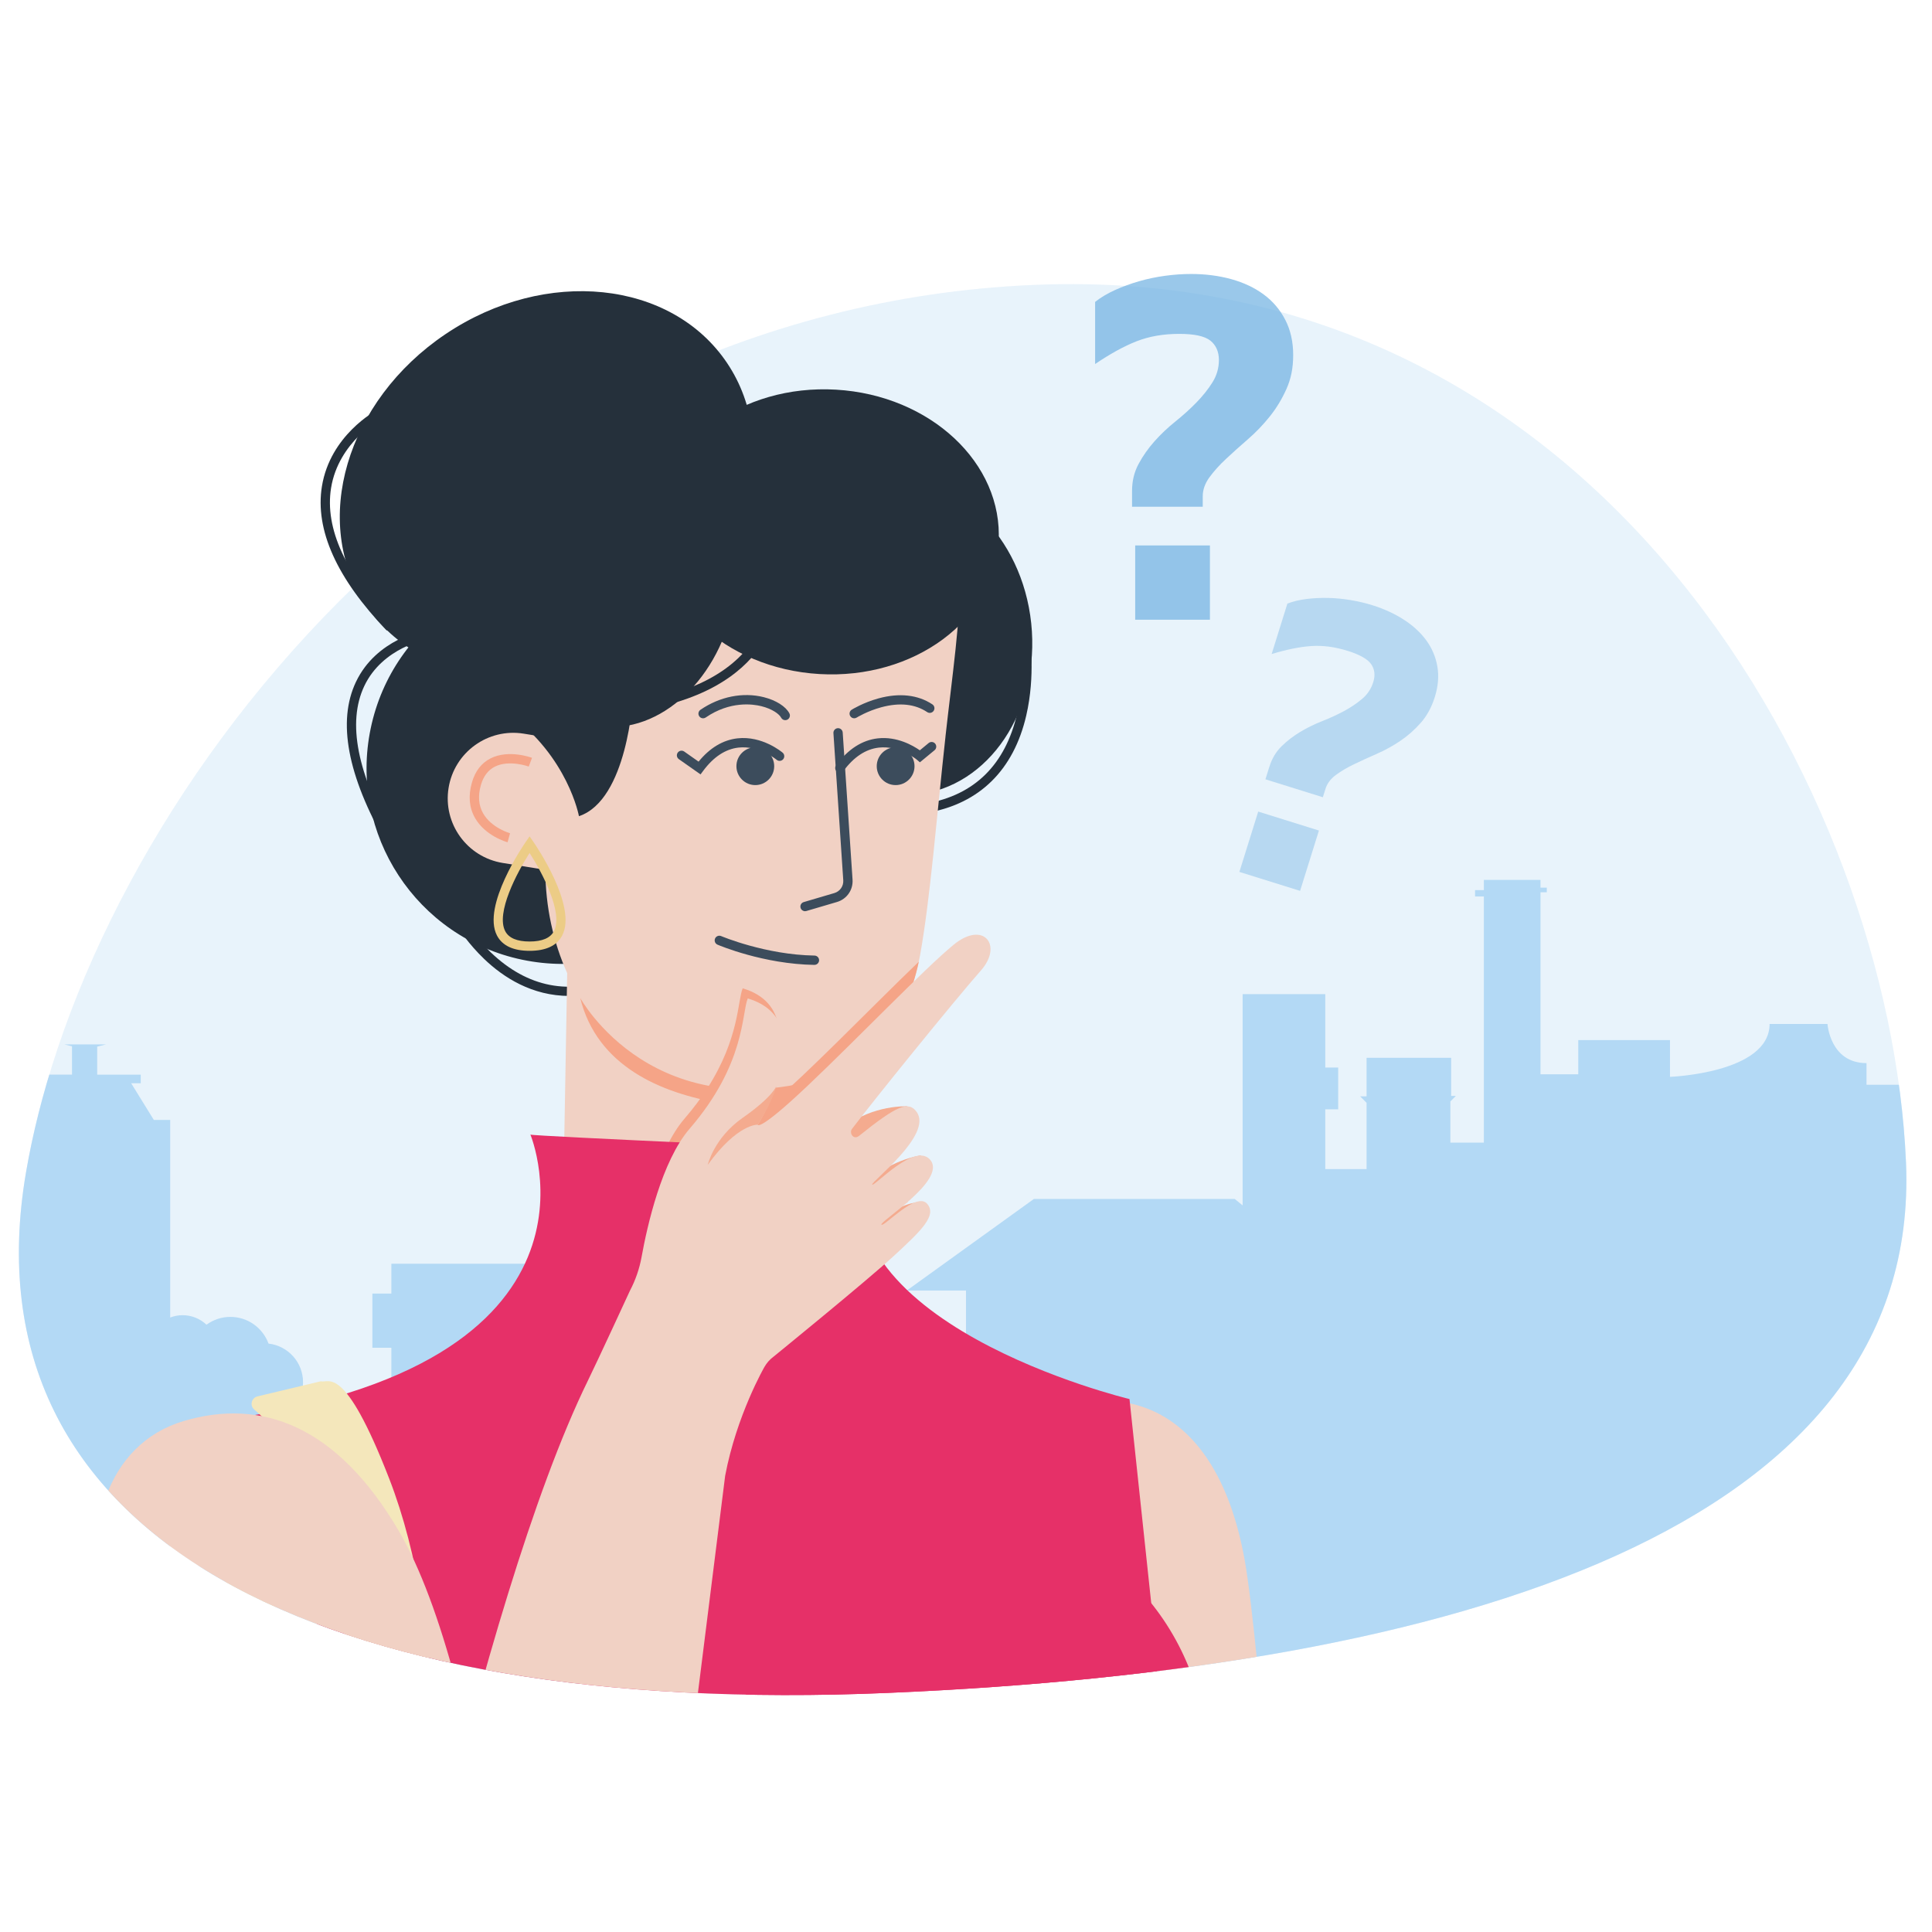
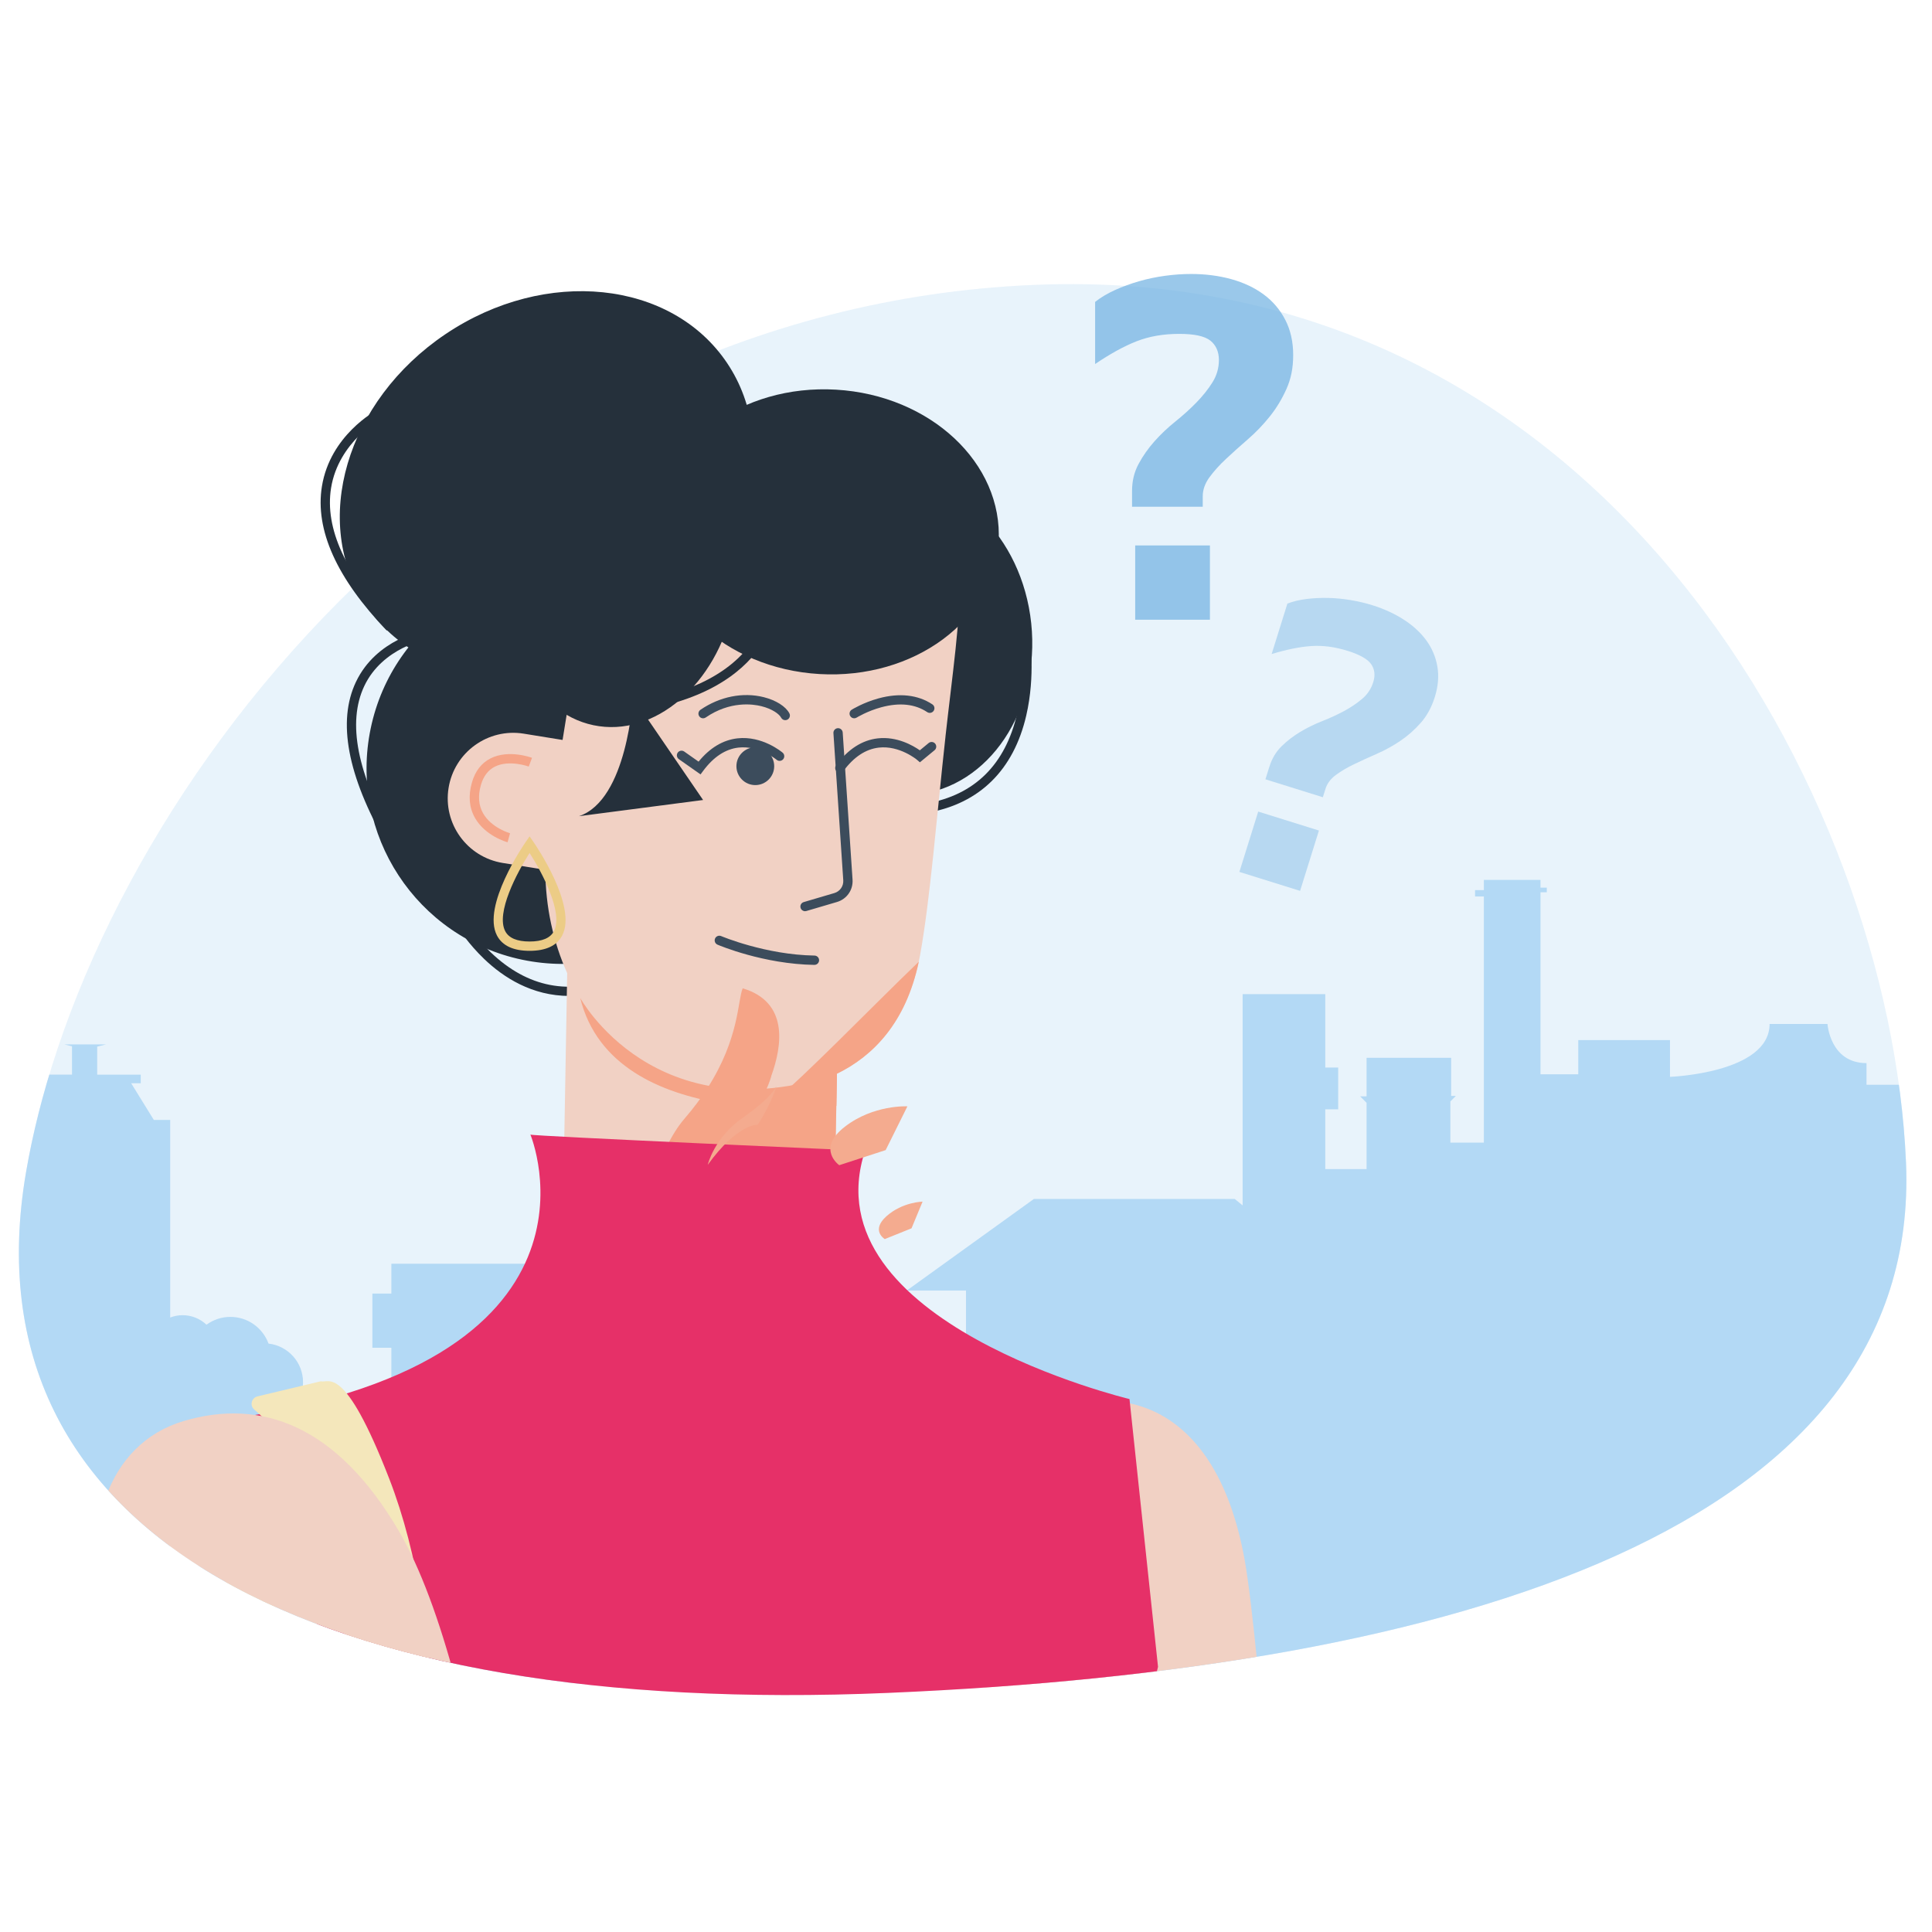
<svg xmlns="http://www.w3.org/2000/svg" id="Calque_1" data-name="Calque 1" viewBox="0 0 1080 1080">
  <defs>
    <style>
      .cls-1, .cls-2 {
        fill: #6fb0e1;
      }

      .cls-3 {
        fill: none;
      }

      .cls-4 {
        fill: #e63068;
      }

      .cls-5 {
        fill: #f4e7bb;
      }

      .cls-6 {
        fill: #b3d9f5;
      }

      .cls-7 {
        fill: #25303b;
      }

      .cls-8 {
        fill: #eccc86;
      }

      .cls-9 {
        fill: #f1d1c4;
      }

      .cls-10 {
        fill: #3c4c5c;
      }

      .cls-11 {
        opacity: .7;
      }

      .cls-12 {
        opacity: .4;
      }

      .cls-13 {
        fill: #f5a487;
      }

      .cls-14 {
        fill: #f4ab8f;
      }

      .cls-2 {
        opacity: .16;
      }

      .cls-15 {
        fill: #f5a85c;
      }

      .cls-16 {
        clip-path: url(#clippath);
      }
    </style>
    <clipPath id="clippath">
      <path class="cls-3" d="M14.55,655.28c-34.99,204.05,162.99,304.58,481.64,291.07,318.66-13.51,577.93-92.5,569.28-296.45-8.65-203.95-168.85-504.15-487.51-490.64-184.54,7.82-506.64-91.06-431.26,224.12C74.97,470.33,29.27,569.39,14.55,655.28Z" />
    </clipPath>
  </defs>
  <path class="cls-2" d="M14.55,655.28c-34.99,204.05,162.99,304.58,481.64,291.07,318.66-13.51,577.93-92.5,569.28-296.45-8.65-203.95-168.85-504.15-487.51-490.64C259.3,172.78,49.54,451.23,14.55,655.28Z" />
  <g class="cls-16">
    <path class="cls-6" d="M1196.16,636.56c-2.52-.12-4-.24-4-.24v-46.39h-10.16v-45.42l6.68.03.35-9.53-120.31-.71v9.74h8.44v46.01h-11.26v16.33h-22.51v-12.1c-20.4,0-21.81-21.88-21.81-21.88h-32.37c0,27.52-55.68,29.56-55.68,29.56v-20.56h-51.27v19.13h-21.11v-101.73h3.52v-2.61h-3.52v-4.32h-31.66v5.72h-4.92v3.53h4.92v137.61h-18.73v-23.02l3.08-3.09h-2.64v-21.29h-47.28v21.52h-3.61l3.61,3.62v37.05h-23.08v-33.39h7.21v-23.37h-7.21v-41.05h-46.2v118.1l-4.41-3.58h-112.29l-71.05,51.18h33.1v49.91c-4.46-4.11-10.39-6.64-16.94-6.64-1.75,0-3.46.18-5.11.52-5.72-8.91-15.69-14.82-27.06-14.82-8.21,0-15.67,3.1-21.36,8.16-3.2-1.78-6.89-2.8-10.81-2.8-12.34,0-22.34,10-22.34,22.34,0,1.09.1,2.15.25,3.19-6.11,4.56-10.08,11.83-10.08,20.04,0,13.82,11.2,25.02,25.02,25.02,5.19,0,10.01-1.58,14.01-4.29,1.81,2.66,4.52,4.65,7.69,5.54l14.35,26.1c-.36,10.39-1.1,21.28-2.42,31.88-4.74-3.85-10.58-6.39-16.98-7.07v-37.22h-50.96v-87.88h9.09v-30.3h-9.09v-16.67h-198.48v16.67h-10.61v30.3h10.61v77.23c-6.37-5.03-14.42-8.05-23.17-8.05-8.06,0-15.52,2.55-21.62,6.89-3.34-1.16-6.92-1.83-10.66-1.83-17.91,0-32.43,14.52-32.43,32.43,0,.39.04.76.06,1.14-.17.1-.35.19-.53.28-2.01-13.58-3.65-30.62-2.94-47.75.97.15,1.96.25,2.98.25,10.75,0,19.47-8.72,19.47-19.47,0-.04,0-.08,0-.13,10.94-1.16,19.47-10.42,19.47-21.67s-8.43-20.4-19.29-21.65c-3.19-8.7-11.52-14.92-21.33-14.92-5,0-9.6,1.63-13.36,4.36-3.48-3.28-8.17-5.31-13.33-5.31-2.45,0-4.79.47-6.95,1.3v-110.45h-9.15l-12.66-20.5h5.35v-4.82h-24.35v-15.68l4.92-1.21h-23.22l4.22,1.04v15.84H10.02v7.24h4.22l-10.55,17.49h-7.74v-37.22H-1.94v-11.92h-2.81v-24.43h-26.74v48.85h-2.81v14.48h2.81v33.76h-11.96v-92.39h-38.7v18.87h-14.78v-17.81h-69.66v124.5h-14.78v-11.8h8.44v-26.79h-9.32v-68.16h-44.71v139.31h-21.41v-31.23c-25.48,0-28.3-24.26-28.3-24.26h8.05v-9.05h-50.51v9.05h6.01c0,16.76-31.52,20.2-52.84,20.61v80.16c-14.65,1.87-26.13,13.82-27.26,28.69-.34,0-.67-.03-1.01-.03-22.1,0-40.02,17.92-40.02,40.02,0,7.4,2.01,14.32,5.51,20.26-24.16,14.57-41.56,39.19-46.43,68.08h-1.51v24.24h1672.71v-18.38h.11v-286.38ZM96.69,806.26c2.98,0,5.82-.59,8.43-1.62l11.57,25.05c-.59,15.64-2.17,32.5-5.66,46.99-6.68,7.08-12.09,15.36-15.87,24.5v-94.99c.51.03,1.02.08,1.53.08ZM503.4,837.09c9.34,0,17.33-5.74,20.67-13.87,2.6,3.53,6.78,5.83,11.5,5.83,1.55,0,3.03-.25,4.42-.71v49.34h-38.42c-1.36-12.61-2.17-26.73-1.59-40.88,1.12.17,2.25.29,3.42.29ZM474.32,827.88c.88.18,1.79.27,2.72.27,2.63,0,5.07-.74,7.17-2.01,1.02,1.72,2.25,3.29,3.68,4.66.06,6.08.03,12.67-.16,19.53-3.65-7.88-9.53-16.85-13.41-22.45ZM116.8,826.2c-2.95-7.55-7.55-16.07-10.89-21.9,2.21-.97,4.22-2.29,6-3.88.99,3.13,2.75,5.91,5.05,8.14.06,5.48.03,11.44-.15,17.64Z" />
    <g>
      <path class="cls-7" d="M521.32,307.99c-19.85-25.58-39.74-38.05-59.08-37.02-26.38,1.38-43.11,27.88-43.27,28.15l-4.43-2.74c.73-1.19,18.28-29.06,47.39-30.61,21.15-1.13,42.53,12,63.5,39.03l-4.11,3.19Z" />
      <path class="cls-9" d="M569.1,797.04c49.46-28.63,110.11-18.35,126.76,75.45,16.65,93.8,60.66,801.76,60.66,801.76l-78.09,18.22s-85.9-203.03-88.5-455.52c-2.04-197.72-89.72-395.95-20.82-439.9Z" />
      <rect class="cls-5" x="109.78" y="884.17" width="44.25" height="365.45" />
      <path class="cls-7" d="M518.7,454.29l-.91-5.13c27.06-4.8,44.15-21.69,50.79-50.21,5.04-21.65,1.89-42.21,1.85-42.42l5.14-.82c.14.87,3.35,21.65-1.89,44.27-7.03,30.39-26.05,49.17-54.99,54.3Z" />
      <path class="cls-7" d="M318.33,556.74c-20.89,0-36.9-10.32-47.75-20.74-16.37-15.73-24.42-34.52-24.75-35.32l4.8-2.03c.08.19,8.03,18.71,23.67,33.69,20.62,19.76,44.29,24.33,70.34,13.6l1.98,4.81c-10.24,4.22-19.68,5.97-28.29,5.97Z" />
      <ellipse class="cls-15" cx="350.13" cy="319.84" rx="108.14" ry="106.87" transform="translate(-113.48 220.07) rotate(-30.27)" />
      <ellipse class="cls-7" cx="314.3" cy="429.49" rx="109.29" ry="109.4" transform="translate(-170.37 649.35) rotate(-78.2)" />
      <ellipse class="cls-7" cx="503.16" cy="356.12" rx="73.69" ry="88.56" transform="translate(-34.51 54.62) rotate(-6.01)" />
      <ellipse class="cls-7" cx="305.54" cy="270.63" rx="121.52" ry="101.11" transform="translate(-98.97 216.14) rotate(-33.86)" />
      <g>
        <path class="cls-9" d="M468.48,564.32l-.33,18.06-.32,17.86-1.79,99.43c-.41,22.36-34.58,33.94-76.38,25.87-14.17-2.72-27.39-7.34-38.66-13.15-21.93-11.31-36.46-27.07-36.17-41.83l2.24-126.59.16-8.78c.42-22.33,34.58-33.92,76.34-25.87,41.83,8.04,75.3,32.64,74.92,55Z" />
        <path class="cls-9" d="M528.54,411.71c-4.99,45.17-8.5,90.57-14.16,121.92-.24,1.34-.5,2.67-.78,3.96-7.28,34.36-25.74,52.88-45.78,62.64-9.06,4.42-18.44,7.05-27.27,8.54-4.42.75-8.71,1.22-12.74,1.47-16.67,1.08-28.98-1.32-28.98-1.32l-2.43-.38c-.35-.06-.69-.11-1.03-.18-35.14-6.06-63.22-30.78-78.32-64.4-7.79-17.33-12.13-37.01-12.2-57.73-.04-8.22.6-16.6,1.97-25.07l7.67-47.54,8.64-53.52c3.6-22.37,11.82-42.66,23.3-59.64l189.12,30.53c2.16,9.13-3.5,48.82-7.02,80.71Z" />
        <path class="cls-9" d="M292.77,410.12c-19.98-3.23-38.78,10.37-42.01,30.33-3.24,19.96,10.36,38.74,30.34,41.96l58.8,9.48,9.49-72.6-56.63-9.17Z" />
      </g>
-       <ellipse class="cls-4" cx="543.25" cy="988.06" rx="140.96" ry="132.03" transform="translate(-453.14 1515.88) rotate(-89.11)" />
      <ellipse class="cls-7" cx="462.73" cy="297.33" rx="79.62" ry="95.69" transform="translate(138.92 741.93) rotate(-86.66)" />
-       <path class="cls-7" d="M353.81,389.88s-3.02,57.32-30.17,66.37c0,0-6.03-33.19-39.22-57.32l69.39-9.05Z" />
+       <path class="cls-7" d="M353.81,389.88s-3.02,57.32-30.17,66.37l69.39-9.05Z" />
      <path class="cls-13" d="M169.35,975.37l-5.19-.37c1.52-21.24-2.52-37.68-6.18-47.72-3.97-10.9-8.35-16.85-8.4-16.91l4.17-3.12c.76,1.02,18.65,25.41,15.6,68.12Z" />
      <path class="cls-13" d="M513.61,537.6c-7.28,34.36-25.74,52.88-45.78,62.64l-1.79,99.43c-.41,22.36-34.58,33.94-76.38,25.87-14.17-2.72-27.39-7.34-38.66-13.15,2.24-4.92,3.86-10.1,4.82-15.42,3.1-17.17,11.23-53.57,26.88-71.7,5.05-5.86,9.23-11.5,12.69-16.9,17.96-27.91,16.88-48.89,19.78-55.9,25.46,7.61,22.39,31.46,15.86,49.35.1-.21.16-.35.18-.4-.08.32-.95,3.57-3.37,8.82-1.6,3.48-3.88,7.85-7.08,12.81,0,0,.33,3.39,19.82-14.28,2.41-2.18,5.1-4.68,8.12-7.54,6.21-5.89,12.8-12.3,19.46-18.85,15.98-15.72,32.45-32.33,45.46-44.78Z" />
      <path class="cls-4" d="M604.23,1104.91c52.76,149.98,18.1,256.45,17.39,257.46l-431.43-3.69c-33.18-.52-29.31-41.29-16.97-72.68,18.85-47.99,37.37-74.85,28.98-117.23-11.4-57.56-39.05-191.92-38.45-193.6,46.58-129.18-42.24-181.02-42.24-181.02,229.29-30.17,174.99-159.9,174.99-159.9.42.83,187.06,9.05,187.06,9.05-31.48,95.93,147.83,138.78,147.83,138.78l15.95,149.7-43.1,173.13Z" />
      <path class="cls-10" d="M450.03,509.37c-1.12,0-2.16-.73-2.5-1.87-.41-1.38.38-2.83,1.76-3.23l17.11-5.04c3.15-.93,5.2-3.87,4.99-7.15l-5.5-82.25c-.1-1.43.99-2.67,2.42-2.77,1.44-.09,2.67.99,2.77,2.42l5.5,82.25c.38,5.73-3.2,10.87-8.71,12.49l-17.11,5.04c-.25.07-.49.11-.74.11Z" />
      <path class="cls-10" d="M455.27,539.38s-.03,0-.04,0c-28.45-.45-53.11-10.87-54.14-11.31-1.32-.57-1.93-2.09-1.37-3.42.57-1.32,2.09-1.93,3.42-1.37.24.1,24.79,10.46,52.18,10.89,1.44.02,2.58,1.21,2.56,2.64-.02,1.42-1.18,2.56-2.6,2.56Z" />
      <path class="cls-10" d="M391.61,432.9l-12.13-8.53c-1.18-.83-1.46-2.45-.63-3.63.83-1.18,2.45-1.46,3.63-.63l8.03,5.65c6.32-7.73,13.62-12.1,21.73-13.02,13.85-1.57,24.8,7.62,25.26,8.01,1.09.93,1.22,2.58.29,3.67-.93,1.09-2.57,1.23-3.67.29-.16-.13-9.8-8.12-21.35-6.8-7.27.84-13.88,5.2-19.65,12.95l-1.51,2.03Z" />
      <circle class="cls-10" cx="422.22" cy="428.31" r="10.56" />
      <path class="cls-10" d="M469.48,431.92c-.54,0-1.08-.17-1.55-.51-1.15-.86-1.39-2.49-.54-3.64,6.67-8.97,14.51-14.03,23.29-15.02,10.79-1.22,19.82,4.09,23.51,6.68l4.93-4.07c1.11-.91,2.75-.76,3.66.35.91,1.11.76,2.75-.35,3.66l-8.2,6.76-1.66-1.42c-.09-.08-9.76-8.13-21.34-6.79-7.27.84-13.89,5.19-19.65,12.95-.51.69-1.3,1.05-2.09,1.05Z" />
-       <circle class="cls-10" cx="500.66" cy="428.31" r="10.56" />
      <path class="cls-13" d="M283.73,470.83c-.51-.14-12.53-3.53-18.25-13.68-3.22-5.71-3.78-12.35-1.67-19.72,1.82-6.38,5.34-10.93,10.46-13.51,10.08-5.08,22.6-.48,23.13-.29l-1.82,4.88c-.11-.04-10.96-3.99-18.98.07-3.76,1.9-6.37,5.36-7.78,10.28-1.71,5.97-1.31,11.25,1.19,15.7,4.62,8.25,15,11.21,15.11,11.24l-1.38,5.02Z" />
      <path class="cls-7" d="M215.83,471.33c-21.62-37.79-27.3-68.11-16.87-90.1,11.45-24.13,37.89-28.81,39.01-28.99l.86,5.13c-.25.04-24.95,4.47-35.2,26.14-9.62,20.36-4,49.04,16.7,85.23l-4.52,2.58Z" />
      <path class="cls-7" d="M216.17,352.46c-27.96-29.2-40.15-56.3-36.22-80.56,4.62-28.54,29.81-42.15,30.88-42.71l2.43,4.6c-.38.2-24.03,13.11-28.19,39-3.62,22.55,8.1,48.14,34.85,76.07l-3.76,3.6ZM213.26,233.78l-1.22-2.3,1.22,2.3s0,0,0,0h0Z" />
      <path class="cls-10" d="M477.51,401.53c-.87,0-1.72-.43-2.21-1.23-.76-1.22-.39-2.82.83-3.58.26-.16,6.46-4,15.03-6.34,11.6-3.16,21.99-2,30.04,3.36,1.2.8,1.52,2.41.72,3.61-.8,1.2-2.41,1.52-3.61.72-6.82-4.55-15.45-5.46-25.65-2.71-7.86,2.12-13.71,5.73-13.77,5.77-.43.27-.9.39-1.37.39Z" />
      <path class="cls-10" d="M438.97,402.58c-.94,0-1.85-.51-2.31-1.4-1.06-2.03-4.96-4.9-11.03-6.41-4.82-1.21-17.52-3-31.13,6.31-1.19.81-2.81.51-3.62-.68-.81-1.19-.51-2.81.68-3.62,10.81-7.4,23.69-9.97,35.33-7.07,6.85,1.71,12.36,5.18,14.38,9.06.66,1.27.17,2.85-1.1,3.51-.38.2-.8.3-1.2.3Z" />
      <ellipse class="cls-7" cx="348.35" cy="325.98" rx="81.13" ry="62.76" transform="translate(-41.93 600.38) rotate(-78.21)" />
      <path class="cls-7" d="M348.06,398.5l-.57-5.17c34.26-3.79,59.32-15.47,72.46-33.78,9.86-13.74,9.64-26.57,9.64-26.7l5.2-.16c.02.58.32,14.45-10.4,29.59-9.74,13.75-30.9,31.2-76.33,36.22Z" />
      <path class="cls-13" d="M324.32,557.82s41.57,76.43,143.51,42.42l-.28,17.96s-124.44,16.06-143.22-60.38Z" />
      <path class="cls-5" d="M218.39,1253.68l-45.38-12.47,3.55-20.8c36.49-213.73,19.87-323.79-.5-378.48-11.71-31.44-25.54-46.92-33.9-53.95-2.68-2.25-1.62-6.59,1.79-7.4l35.4-8.44c4.39,1.33,13.01-10.41,38.19,54.35,32.3,83.11,33.16,211.51,6.1,380.55" />
      <path class="cls-8" d="M296.04,531.52c-9.12,0-15.25-2.88-18.22-8.55-8.61-16.48,15.07-50.89,16.08-52.35l2.14-3.08,2.14,3.08c1.01,1.46,24.7,35.87,16.08,52.35-2.97,5.68-9.1,8.55-18.22,8.55ZM296.04,476.8c-7.08,11.08-18.96,33.51-13.61,43.75,2,3.82,6.58,5.76,13.61,5.76s11.61-1.94,13.61-5.76c5.36-10.24-6.52-32.67-13.61-43.75Z" />
      <path class="cls-9" d="M255.01,1357.7c-30.03,3.72-61.84-28.21-76.15-73.11,0,0-108.1-330.77-120.86-379.04-12.76-48.28,1.08-98.2,44.61-111.16,43.53-12.96,85.77,2.54,120.22,61.24,49.23,83.91,70.47,301.92,81.79,409.07,7.32,69.22-17.84,89.07-49.61,93Z" />
      <g>
        <path class="cls-14" d="M515.72,671.73s-11.2.15-20.17,8.14c-8.97,8-.95,12.79-.95,12.79l14.95-6.03,6.18-14.91Z" />
-         <path class="cls-14" d="M514.8,645.9s-18.8,2.36-32.39,17.49.81,21.69.81,21.69l24-12.95,7.58-26.23Z" />
        <path class="cls-14" d="M507.23,618.45s-18.92-1.05-34.99,11.42c-16.07,12.46-3.08,21.48-3.08,21.48l25.93-8.44,12.15-24.45Z" />
-         <path class="cls-9" d="M405.36,825.01l-52.41,418.03c-2.71,54.33-28.14,121.91-102.29,115.47-74.15-6.44-51.61-103.33-46.6-134.44,5.01-31.11,63.26-327.12,124.63-452.4,5.44-11.1,23.47-50.2,23.47-50.2,3.11-5.91,5.3-12.26,6.49-18.83,3.1-17.17,11.23-53.57,26.88-71.71,31.21-36.18,29.01-64.43,32.47-72.8,42.45,12.69,5.58,70.58,5.58,70.58,0,0,.41,4.28,27.94-21.81,28.65-27.16,65.19-65.33,81.52-78.75,16.74-13.75,27.74.22,15.37,14.27-15.73,17.86-60.45,73.24-72.13,88.63-1.72,2.26.76,6.46,3.99,3.87,21.41-17.19,27.63-19.53,32.11-13.4,9.37,12.83-25.87,39.34-24.8,40.68s24.5-24.53,32.71-13.48c8.45,11.37-28.85,34.25-27.56,35.87,1.29,1.61,19.45-18.71,25.55-11.67,5.6,6.47-3.1,14.86-18.57,29.1-15.48,14.24-67.37,56.43-67.37,56.43-2.04,1.52-3.74,3.44-5,5.65,0,0-15.58,26.95-21.98,60.92Z" />
        <path class="cls-14" d="M434.03,607.06s-1.87,5.92-18.86,17.8c-16.07,11.23-19.55,26.3-19.55,26.3,16.75-23.17,27.95-22.44,27.95-22.44,8.27-12.82,10.46-21.66,10.46-21.66Z" />
      </g>
    </g>
  </g>
  <g class="cls-11">
    <path class="cls-1" d="M632.82,274.46c0-5.54,1.21-10.57,3.65-15.1,2.43-4.53,5.41-8.76,8.93-12.71,3.52-3.94,7.42-7.63,11.7-11.07,4.28-3.44,8.18-6.96,11.7-10.57,3.52-3.6,6.5-7.34,8.93-11.2,2.43-3.86,3.65-8.05,3.65-12.58s-1.6-8.3-4.78-10.82c-3.19-2.52-8.98-3.77-17.36-3.77-8.89,0-16.86,1.38-23.91,4.15-7.05,2.77-14.76,7.01-23.15,12.71v-34.73c3.18-2.52,6.92-4.74,11.2-6.67,4.28-1.93,8.76-3.56,13.46-4.91,4.69-1.34,9.52-2.35,14.47-3.02,4.95-.67,9.77-1.01,14.47-1.01,8.05,0,15.56.97,22.52,2.89,6.96,1.93,13,4.78,18.12,8.56,5.11,3.77,9.14,8.52,12.08,14.22,2.93,5.7,4.4,12.25,4.4,19.63s-1.26,13.38-3.77,19c-2.52,5.62-5.62,10.74-9.31,15.35-3.69,4.62-7.76,8.85-12.2,12.71-4.45,3.86-8.52,7.51-12.2,10.95-3.69,3.44-6.79,6.88-9.31,10.32-2.52,3.44-3.77,7.01-3.77,10.69v5.79h-39.51v-8.81ZM634.58,304.91h41.77v41.52h-41.77v-41.52Z" />
  </g>
  <g class="cls-12">
    <path class="cls-1" d="M709.64,428.49c1.4-4.5,3.67-8.28,6.79-11.34,3.12-3.06,6.62-5.75,10.48-8.06,3.86-2.31,7.97-4.32,12.31-6.03,4.35-1.71,8.41-3.58,12.19-5.62,3.78-2.04,7.14-4.31,10.1-6.83,2.95-2.52,5.01-5.62,6.15-9.3,1.19-3.81.81-7.15-1.14-10-1.95-2.85-6.34-5.34-13.15-7.47-7.23-2.26-14.05-3.15-20.48-2.69-6.43.46-13.77,1.95-22.03,4.46l8.8-28.21c3.23-1.24,6.82-2.09,10.79-2.58,3.96-.48,8.02-.67,12.18-.57,4.15.1,8.33.51,12.52,1.22,4.19.71,8.19,1.66,12.01,2.85,6.54,2.04,12.4,4.73,17.57,8.06,5.16,3.33,9.35,7.18,12.55,11.54,3.2,4.36,5.27,9.24,6.21,14.61.94,5.38.47,11.07-1.4,17.06-1.79,5.72-4.41,10.55-7.88,14.48-3.47,3.93-7.29,7.3-11.46,10.11-4.17,2.81-8.55,5.22-13.14,7.23-4.59,2.01-8.82,3.94-12.69,5.8-3.87,1.86-7.26,3.87-10.18,6.02-2.92,2.16-4.84,4.74-5.78,7.73l-1.47,4.7-32.1-10.02,2.23-7.16ZM703.35,453.68l33.94,10.59-10.53,33.73-33.94-10.59,10.53-33.73Z" />
  </g>
</svg>